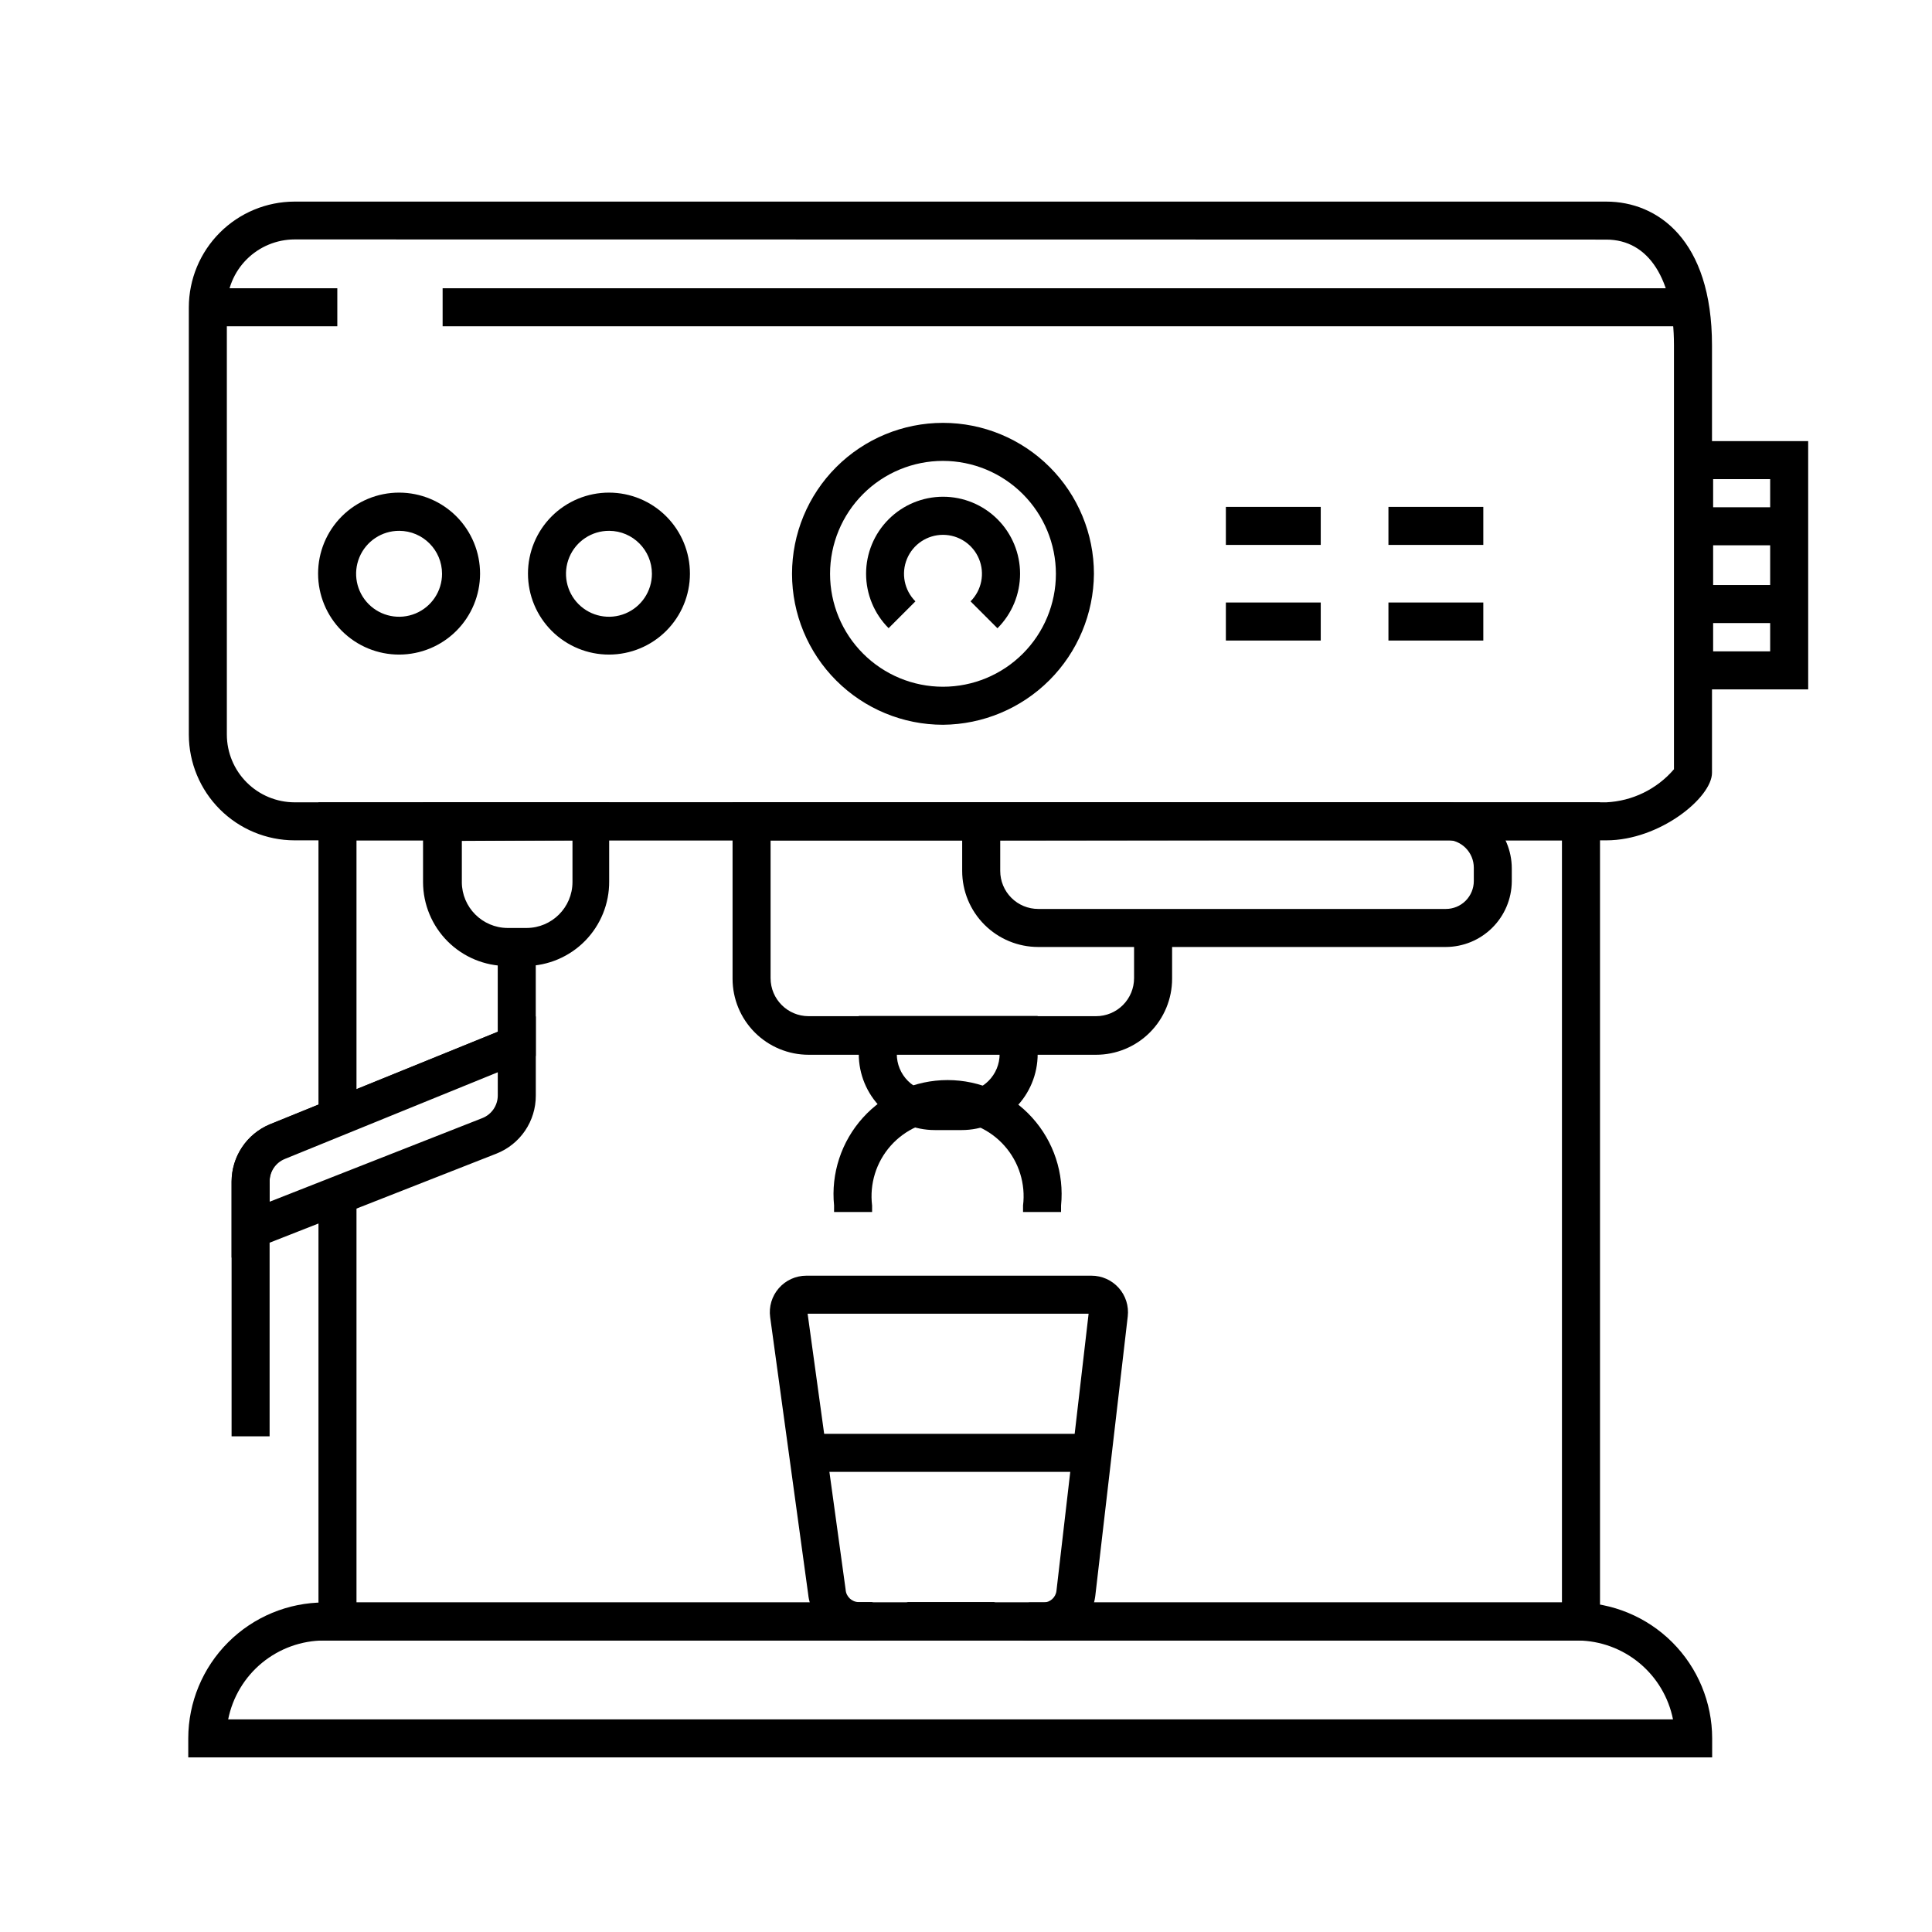
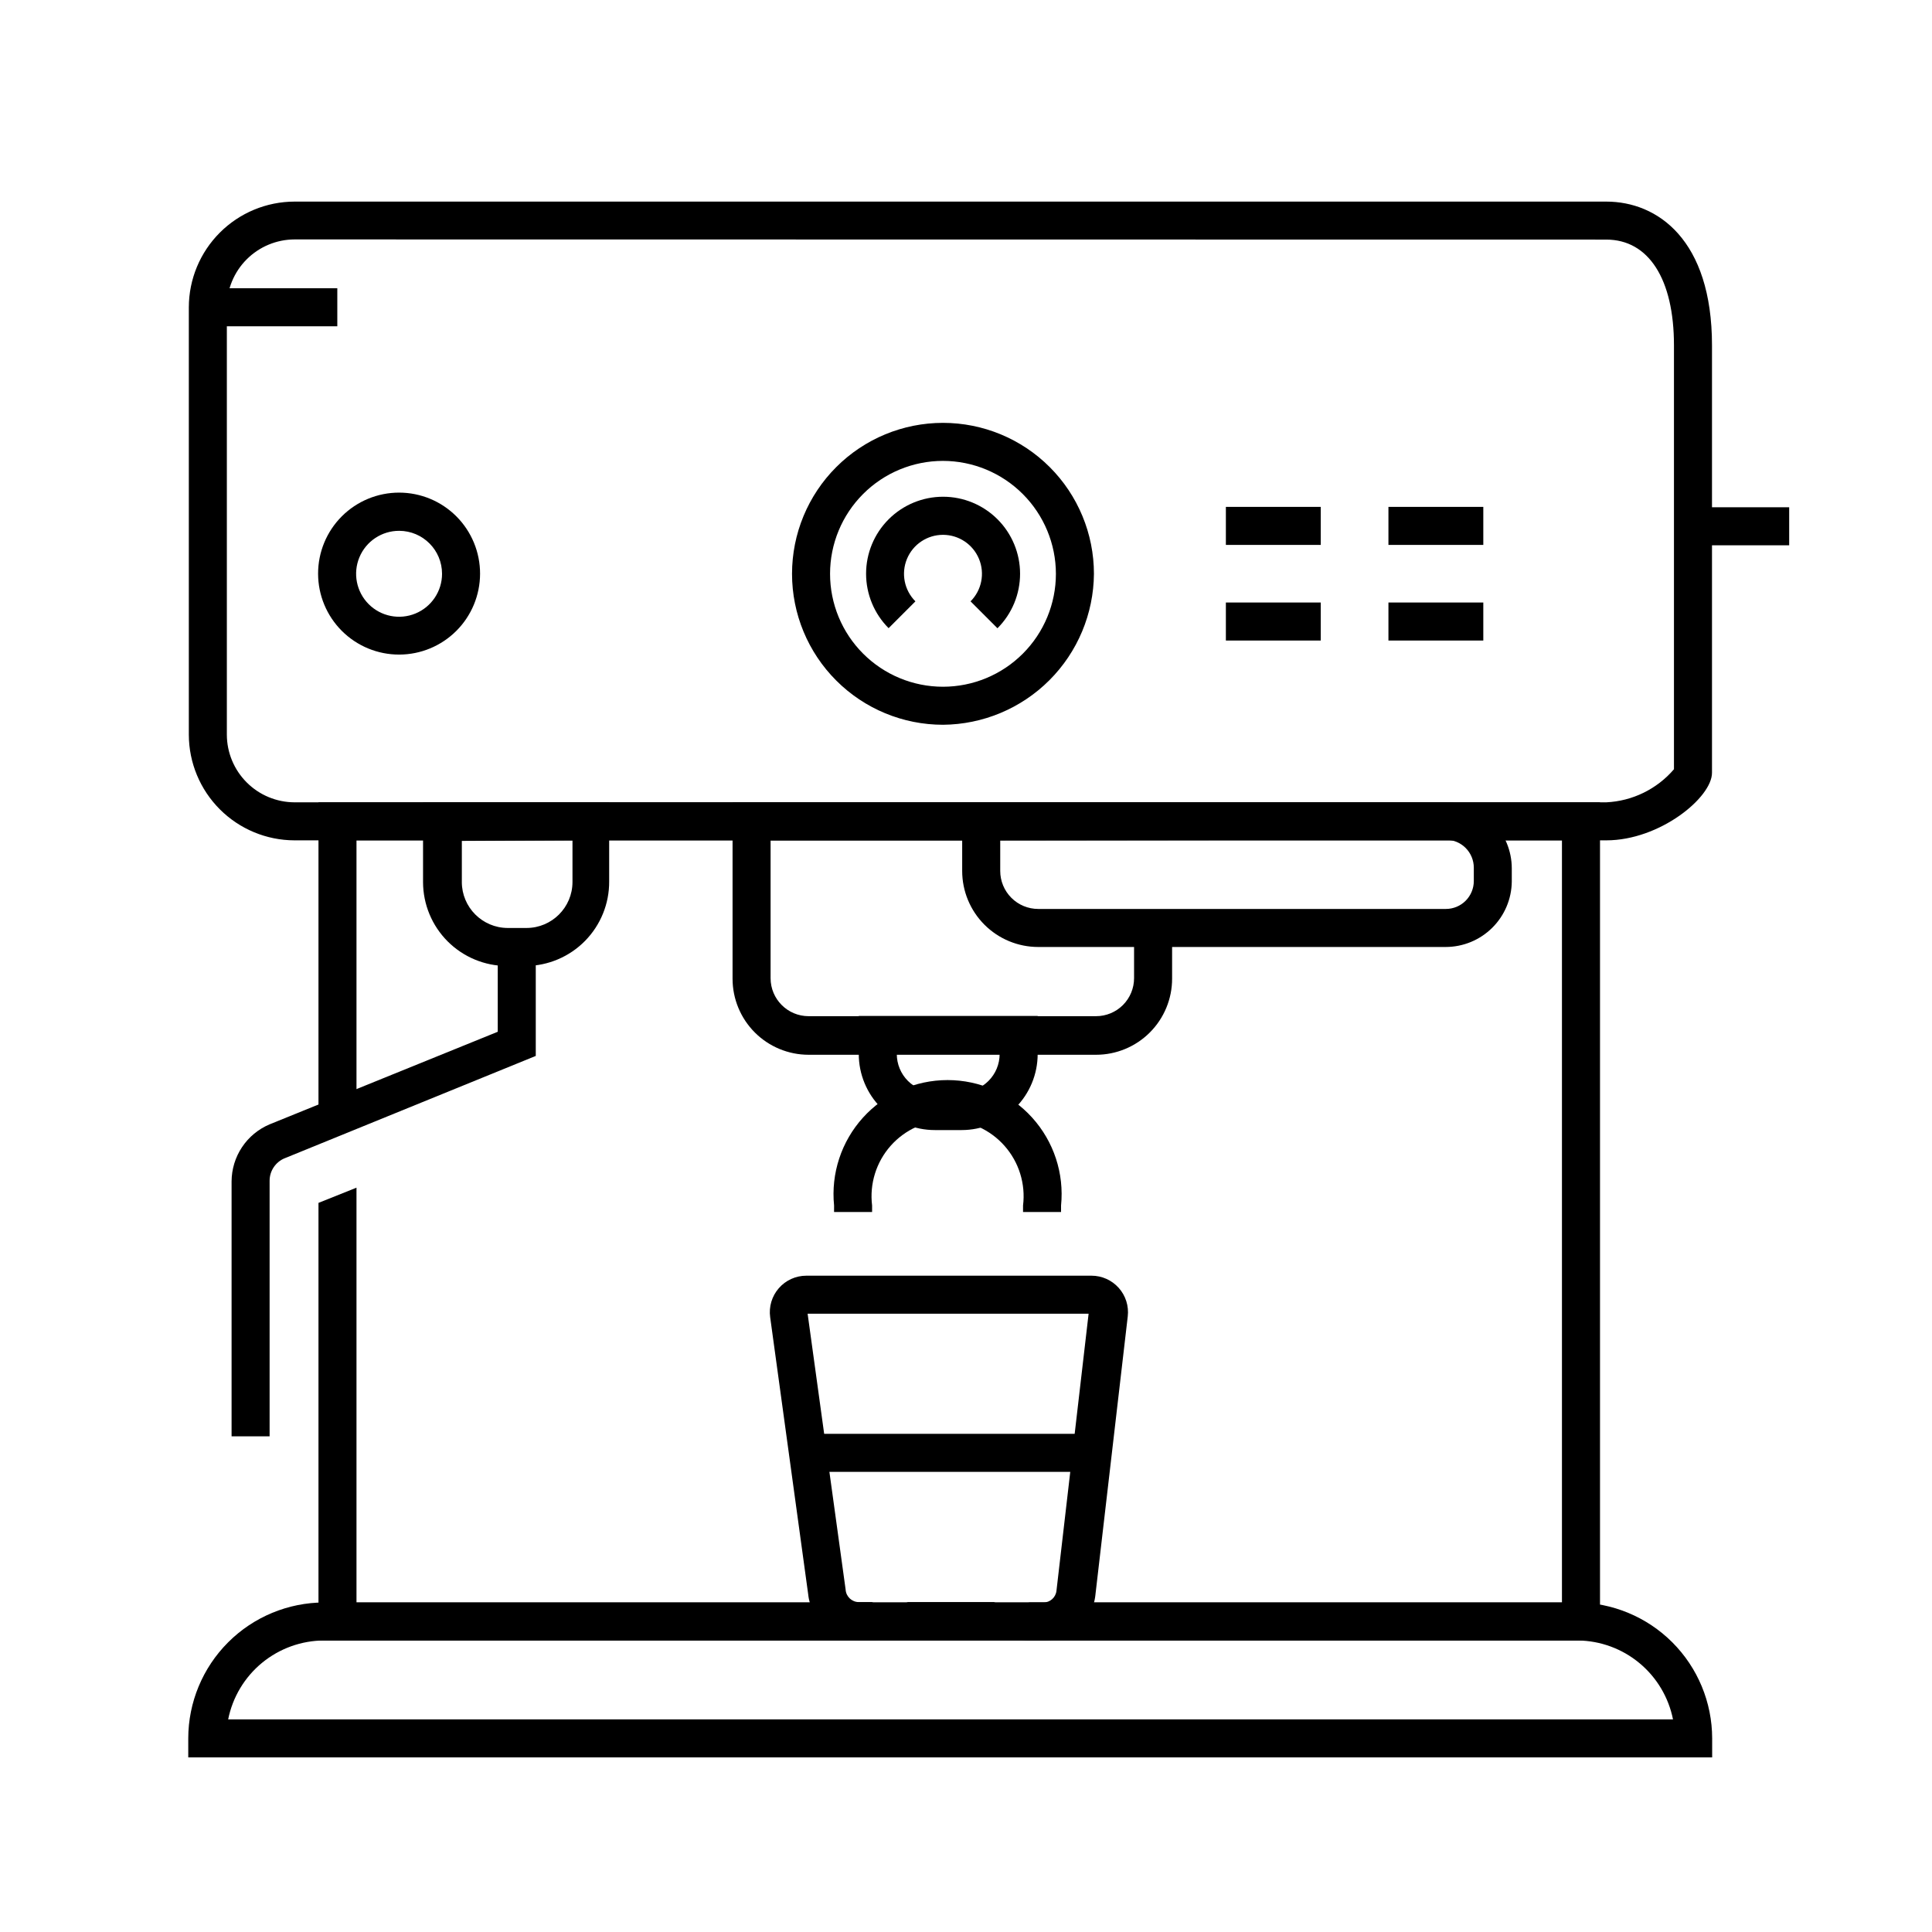
<svg xmlns="http://www.w3.org/2000/svg" fill="#000000" width="800px" height="800px" version="1.1" viewBox="144 144 512 512">
  <g>
    <path d="m597.74 609.73h-403.85v-5.039c0.012-9.547 3.812-18.703 10.566-25.457 6.75-6.75 15.906-10.551 25.457-10.562h331.81c9.547 0.012 18.703 3.812 25.457 10.562 6.75 6.754 10.551 15.91 10.562 25.457zm-393.27-10.078h382.89l0.004 0.004c-1.168-5.848-4.309-11.113-8.895-14.918-4.586-3.809-10.34-5.922-16.297-5.992h-332.26c-6.004 0.012-11.816 2.102-16.457 5.91-4.637 3.812-7.812 9.113-8.988 15z" />
    <path d="m569.68 366.7h-347.63 0.004c-7.426-0.012-14.543-2.969-19.793-8.219s-8.207-12.367-8.219-19.793v-113.25c0.012-7.426 2.969-14.543 8.219-19.793s12.367-8.207 19.793-8.219h347.63c13.551 0 28.012 10.078 28.012 38.09v113.25c0.047 6.551-13.805 17.934-28.016 17.934zm-347.63-159.25h0.004c-4.754 0.016-9.309 1.91-12.668 5.269-3.363 3.359-5.258 7.914-5.269 12.668v113.3c0.012 4.754 1.906 9.309 5.269 12.668 3.359 3.363 7.914 5.254 12.668 5.269h347.63-0.004c6.934-0.328 13.422-3.5 17.938-8.766v-112.35c0-17.531-6.699-28.012-17.938-28.012z" />
    <path d="m398.84 443.48h-7.106c-5.344 0-10.469-2.121-14.25-5.902-3.777-3.777-5.902-8.906-5.902-14.25v-10.078h47.41v10.078c0 5.344-2.125 10.473-5.902 14.25-3.781 3.781-8.906 5.902-14.25 5.902zm-17.18-20.152c0 2.672 1.062 5.234 2.949 7.125 1.891 1.891 4.453 2.953 7.125 2.953h7.106c2.672 0 5.234-1.062 7.125-2.953s2.949-4.453 2.949-7.125z" />
    <path d="m444.54 389.92v13.301c0 2.672-1.062 5.234-2.949 7.125-1.891 1.891-4.453 2.953-7.125 2.953h-76.18c-5.562 0-10.074-4.512-10.074-10.078v-36.527h55.82v-5.039h50.383v-5.039l-116.28 0.004v46.754c0 5.344 2.125 10.469 5.902 14.25 3.781 3.777 8.906 5.902 14.25 5.902h76.18c5.344 0 10.469-2.125 14.246-5.902 3.781-3.781 5.906-8.906 5.906-14.25v-13.453z" />
    <path d="m527.16 394.96h-108.02c-5.348 0-10.473-2.125-14.25-5.902-3.781-3.781-5.902-8.906-5.902-14.25v-18.188h128.17c4.633 0.012 9.07 1.859 12.348 5.133 3.273 3.277 5.121 7.715 5.133 12.348v3.527c-0.051 4.606-1.914 9.008-5.188 12.25-3.269 3.242-7.688 5.07-12.293 5.082zm-118.09-28.266v8.113c0 2.672 1.062 5.234 2.953 7.125 1.887 1.891 4.453 2.949 7.125 2.949h108.02c1.965 0 3.848-0.777 5.238-2.168 1.387-1.391 2.168-3.273 2.168-5.238v-3.527 0.004c0-1.965-0.781-3.848-2.168-5.238-1.391-1.391-3.273-2.168-5.238-2.168z" />
    <path d="m420.55 578.75h-4.031c-1.531 0-3.035-0.383-4.383-1.109-1.285 0.637-2.699 0.961-4.133 0.957h-23.828c-1.453-0.004-2.887-0.348-4.184-1.008-1.32 0.699-2.789 1.062-4.281 1.059h-4.031c-6.945 0.012-12.777-5.231-13.5-12.141l-10.078-73.457c-0.379-2.766 0.457-5.559 2.293-7.664 1.832-2.106 4.488-3.312 7.281-3.316h75.57c2.762-0.004 5.391 1.172 7.231 3.231 1.84 2.059 2.707 4.809 2.391 7.551l-8.566 73.758h0.004c-0.734 7.008-6.711 12.285-13.754 12.141zm-62.523-86.605 10.078 73.152h-0.004c0.133 1.832 1.645 3.254 3.477 3.277h4.031c-0.199-0.016-0.398 0.051-0.547 0.184-0.152 0.133-0.246 0.32-0.258 0.52h10.078-0.004c-0.051-0.402-0.395-0.707-0.805-0.703h23.832c-0.418 0-0.758 0.336-0.758 0.754h10.078c-0.051-0.375-0.375-0.656-0.758-0.652h4.031c1.789 0.008 3.293-1.344 3.477-3.125l8.516-73.406z" />
    <path d="m360.45 523.98h72.246v10.078h-72.246z" />
    <path d="m393.9 336.07c-10.609 0-20.785-4.215-28.285-11.719-7.504-7.5-11.719-17.676-11.719-28.285s4.215-20.785 11.719-28.285c7.5-7.504 17.676-11.719 28.285-11.719s20.785 4.215 28.285 11.719c7.504 7.5 11.719 17.676 11.719 28.285-0.082 10.586-4.32 20.715-11.805 28.199-7.484 7.484-17.613 11.723-28.199 11.805zm0-69.93c-7.938 0-15.547 3.152-21.16 8.766-5.613 5.613-8.766 13.223-8.766 21.16s3.152 15.551 8.766 21.16c5.613 5.613 13.223 8.766 21.16 8.766s15.551-3.152 21.16-8.766c5.613-5.609 8.766-13.223 8.766-21.16-0.012-7.934-3.172-15.535-8.781-21.145s-13.211-8.77-21.145-8.781z" />
    <path d="m249.81 317.47c-5.699 0.016-11.168-2.238-15.203-6.262-4.035-4.023-6.305-9.484-6.309-15.184-0.004-5.695 2.258-11.164 6.285-15.191 4.031-4.027 9.496-6.289 15.195-6.285 5.695 0.004 11.16 2.273 15.18 6.309 4.023 4.035 6.277 9.504 6.266 15.203-0.016 5.676-2.273 11.113-6.289 15.125-4.012 4.012-9.449 6.273-15.125 6.285zm0-32.797c-4.609-0.02-8.777 2.742-10.555 6.996-1.777 4.25-0.816 9.156 2.438 12.426 3.25 3.266 8.152 4.25 12.414 2.488 4.258-1.758 7.039-5.914 7.039-10.523 0-6.269-5.066-11.359-11.336-11.387z" />
-     <path d="m305.43 317.47c-5.699 0.016-11.168-2.238-15.203-6.262-4.035-4.023-6.305-9.484-6.309-15.184-0.004-5.695 2.258-11.164 6.285-15.191 4.027-4.027 9.496-6.289 15.191-6.285 5.699 0.004 11.16 2.273 15.184 6.309 4.023 4.035 6.277 9.504 6.262 15.203-0.012 5.676-2.273 11.113-6.285 15.125-4.012 4.012-9.449 6.273-15.125 6.285zm0-32.797c-4.609-0.02-8.777 2.742-10.555 6.996-1.777 4.25-0.816 9.156 2.434 12.426 3.254 3.266 8.156 4.25 12.418 2.488 4.258-1.758 7.039-5.914 7.039-10.523 0-6.269-5.066-11.359-11.336-11.387z" />
    <path d="m468.87 278.33h25.141v10.078h-25.141z" />
    <path d="m468.87 303.67h25.141v10.078h-25.141z" />
    <path d="m511.95 278.33h25.141v10.078h-25.141z" />
    <path d="m511.95 303.67h25.141v10.078h-25.141z" />
    <path d="m283.37 400h-5.039c-5.887-0.016-11.531-2.359-15.695-6.523-4.164-4.164-6.508-9.809-6.523-15.695v-21.16h49.324v20.957c0.039 5.898-2.262 11.57-6.398 15.773-4.137 4.203-9.77 6.594-15.668 6.648zm-16.977-33.152v10.883h-0.004c0 6.715 5.43 12.164 12.145 12.191h5.039-0.004c6.695-0.027 12.117-5.445 12.145-12.141v-11.086z" />
    <path d="m215.45 524.64h-10.078v-67.559c0.016-3.231 0.977-6.387 2.769-9.074 1.789-2.688 4.332-4.789 7.309-6.043l60.457-24.535v-23.828h10.078v30.23l-66.504 27.105v-0.004c-2.441 0.988-4.039 3.363-4.031 5.996z" />
    <path d="m228.4 356.62v85.445l10.074-4.133v-71.238h319.46v201.98h-319.46v-109.93l-10.074 4.031v115.98h339.62v-222.13z" />
-     <path d="m205.38 477.28v-20.152c0.016-3.227 0.977-6.383 2.769-9.07 1.789-2.688 4.332-4.789 7.309-6.043l70.535-28.668v21.012c0.008 3.312-0.984 6.551-2.844 9.293-1.863 2.738-4.504 4.856-7.586 6.07zm70.535-49.121-56.426 22.973v0.004c-2.441 0.984-4.039 3.359-4.031 5.992v5.34l56.375-22.164c2.461-0.973 4.082-3.352 4.082-5.996z" />
-     <path d="m261.3 220.39h331.36v10.078h-331.36z" />
    <path d="m198.93 220.39h34.461v10.078h-34.461z" />
    <path d="m408.31 310.47-7.106-7.106c2.953-2.953 3.836-7.394 2.238-11.254-1.602-3.859-5.367-6.375-9.543-6.375-4.176 0-7.941 2.516-9.543 6.375-1.598 3.859-0.715 8.301 2.238 11.254l-7.106 7.106c-3.824-3.828-5.969-9.02-5.969-14.43 0-5.41 2.152-10.598 5.977-14.422 3.828-3.828 9.016-5.977 14.426-5.977 5.414 0 10.602 2.148 14.43 5.977 3.824 3.824 5.977 9.012 5.977 14.422 0 5.41-2.144 10.602-5.969 14.43z" />
    <path d="m425.19 465.19h-10.074v-1.715c0.707-5.731-1.082-11.488-4.906-15.812-3.824-4.324-9.32-6.801-15.094-6.801-5.777 0-11.273 2.477-15.098 6.801-3.824 4.324-5.609 10.082-4.906 15.812v1.715h-10.078l0.004-1.715c-0.855-8.496 1.93-16.961 7.66-23.297 5.731-6.336 13.875-9.949 22.418-9.949 8.539 0 16.684 3.613 22.414 9.949 5.731 6.336 8.516 14.801 7.66 23.297z" />
-     <path d="m623.19 326.7h-35.266l-0.004-65.797h35.266zm-25.191-10.078h15.113v-45.645h-15.113z" />
    <path d="m592.71 278.43h25.441v10.078h-25.441z" />
-     <path d="m592.71 299.04h25.441v10.078h-25.441z" />
  </g>
</svg>